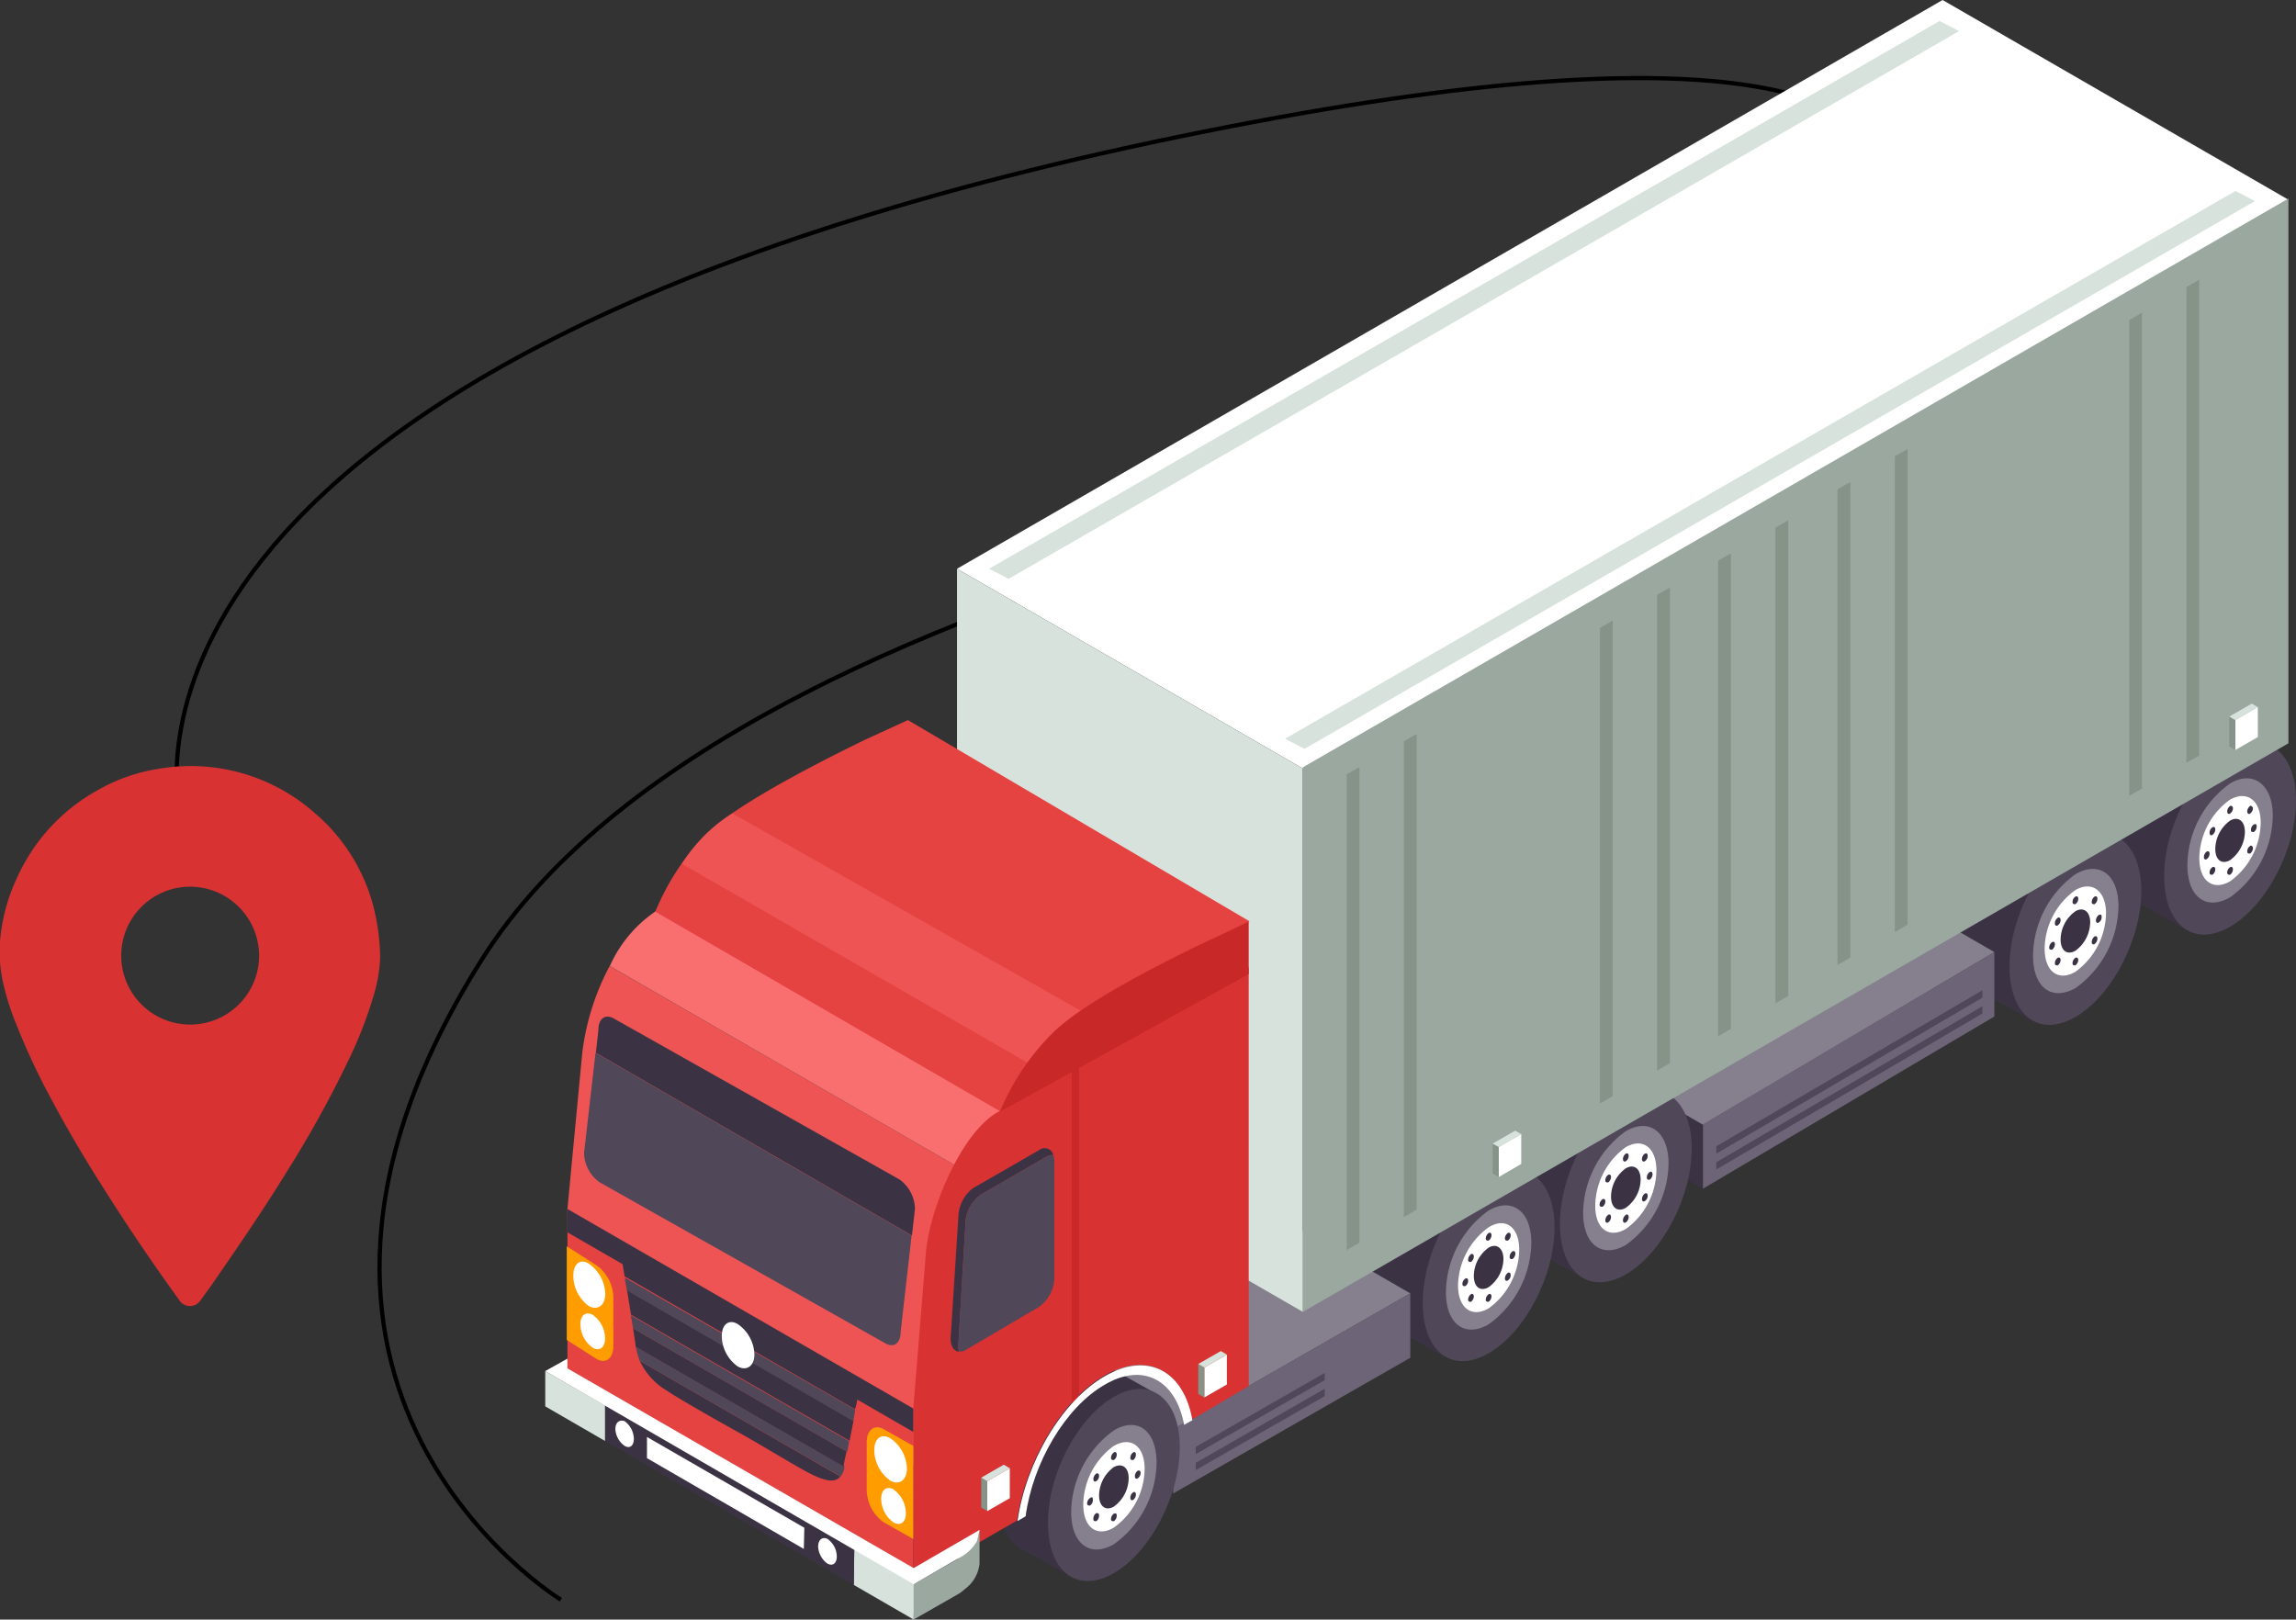
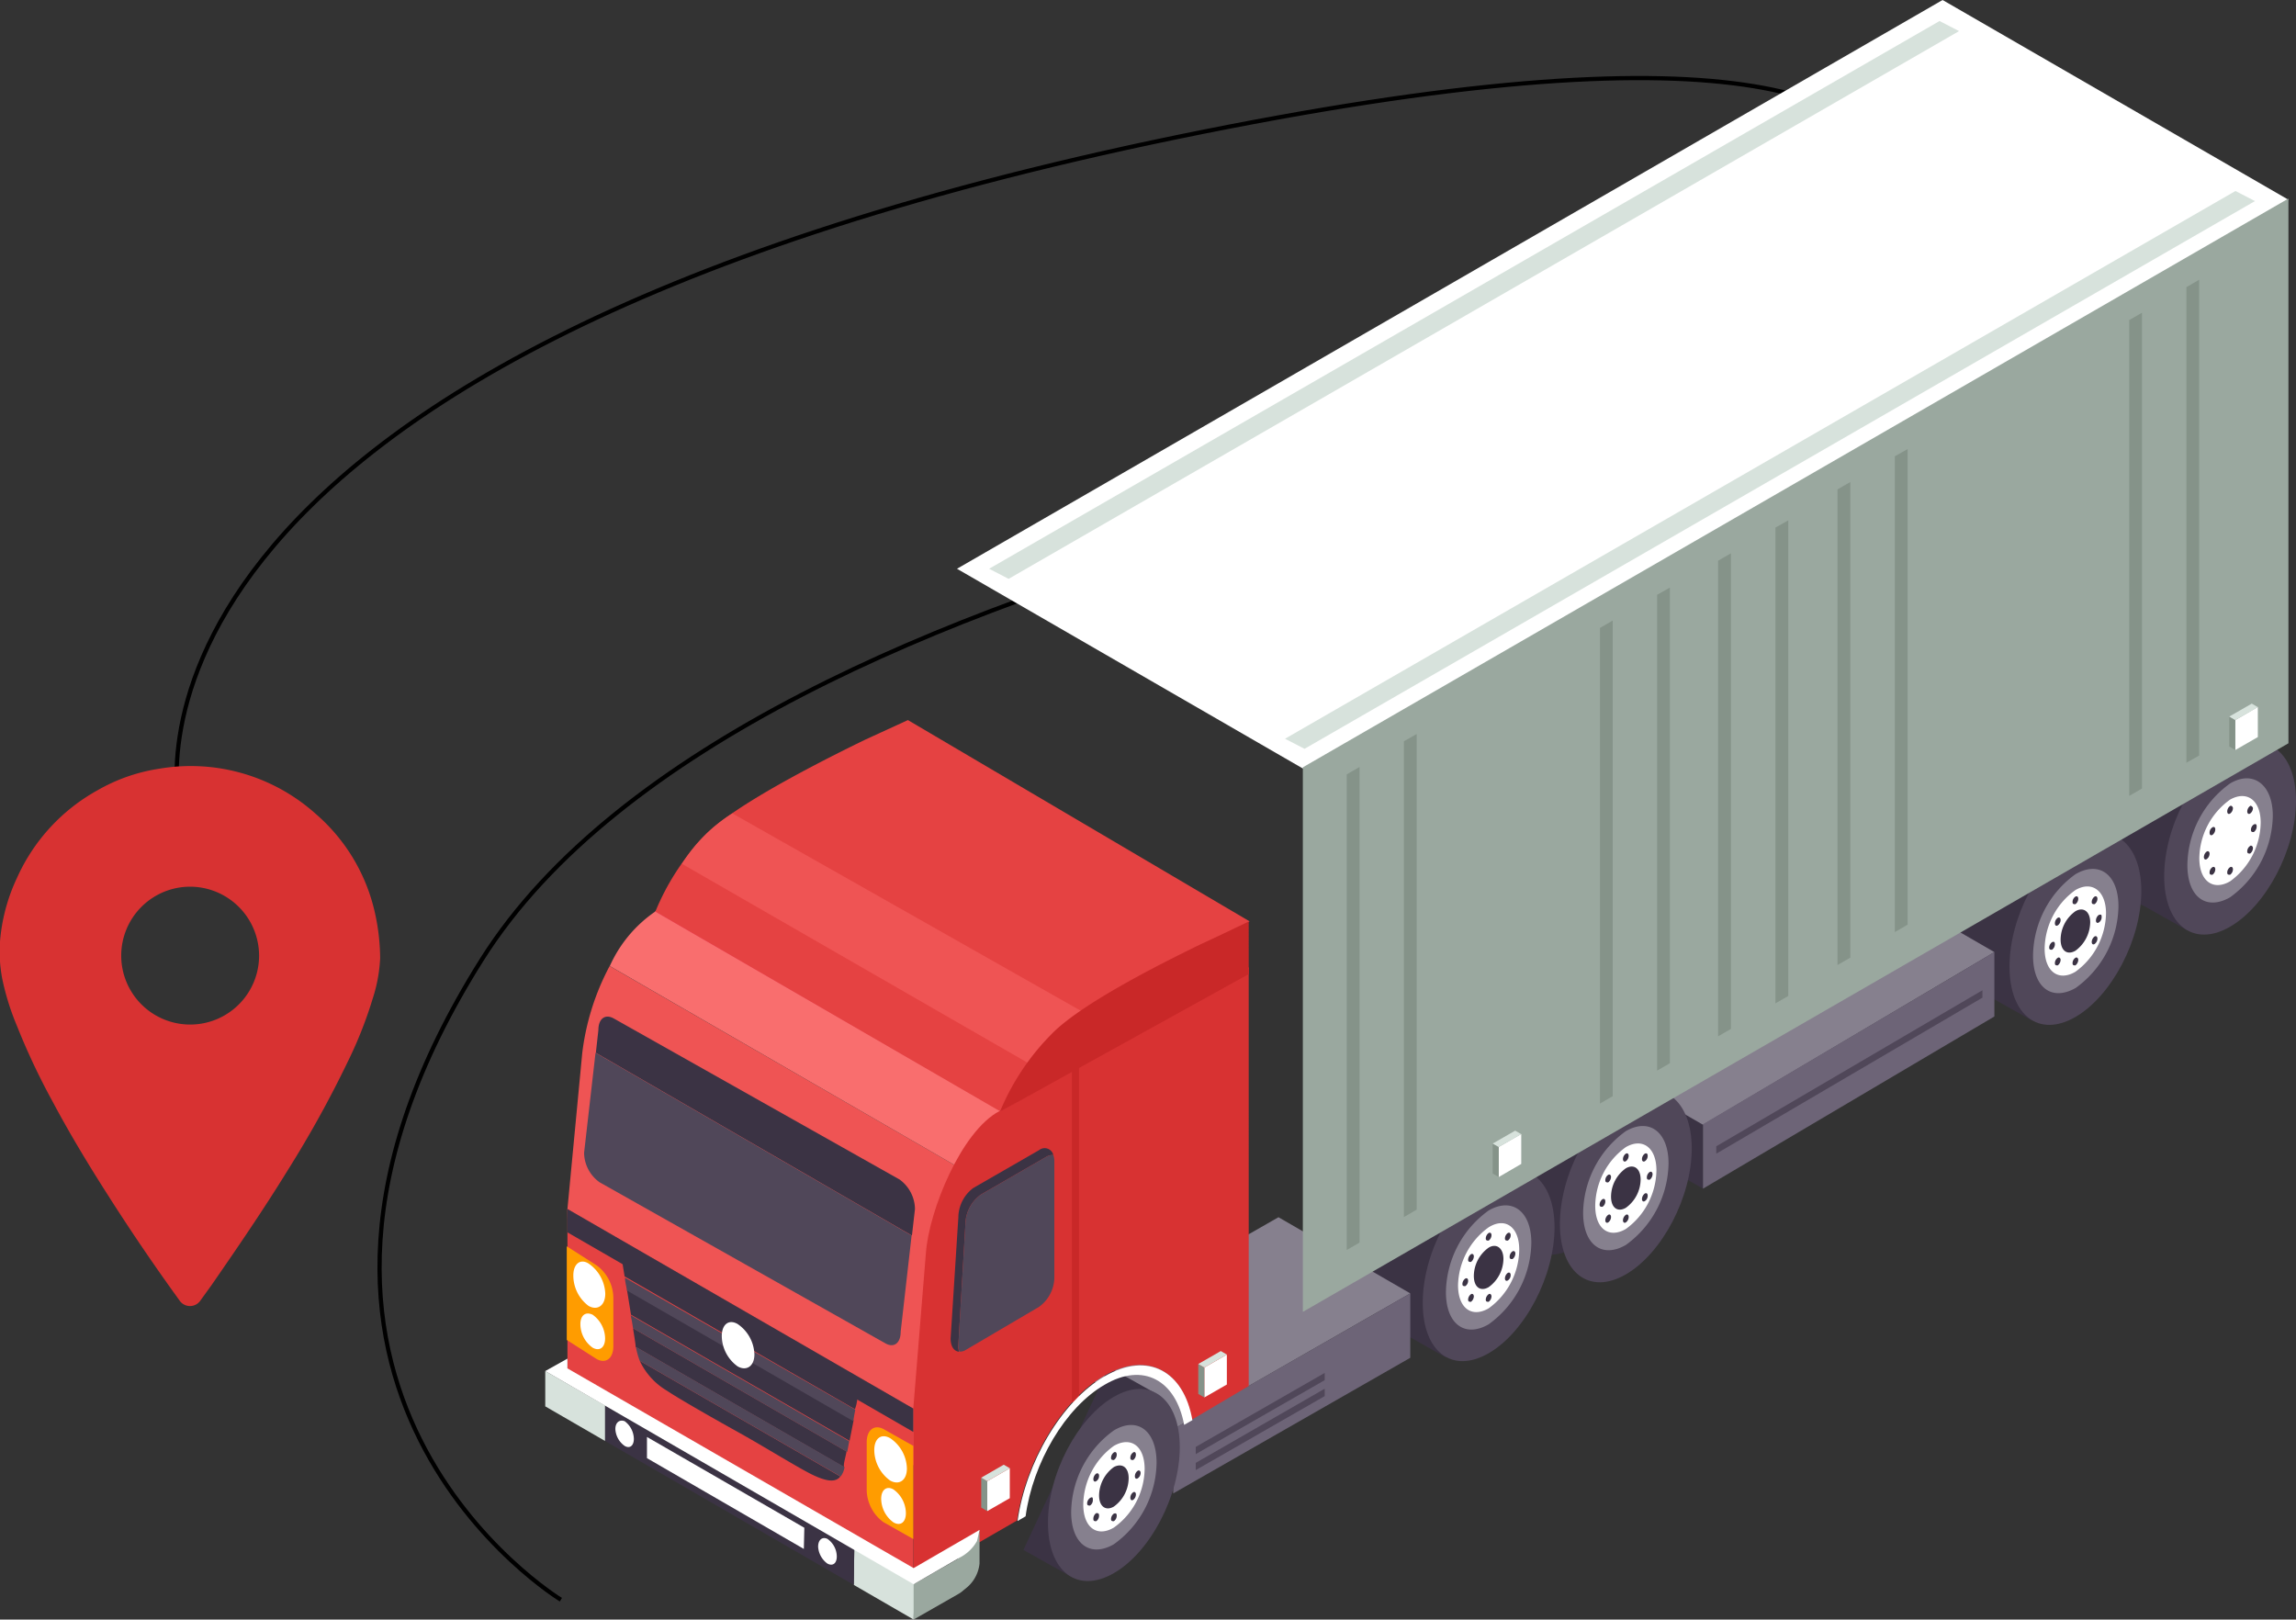
<svg xmlns="http://www.w3.org/2000/svg" viewBox="0 0 136.56 96.33">
  <rect x="0" y="0" width="136.56" height="96.33" fill="#333333" stroke="none" />
  <defs>
    <style>.cls-1{fill:none;stroke:#000;stroke-miterlimit:10;stroke-width:0.25px;}.cls-2{fill:#3b3344;}.cls-3{fill:#504759;}.cls-4{fill:#86808e;}.cls-5{fill:#fff;}.cls-6{fill:#6d6477;}.cls-7{fill:#262626;}.cls-8{fill:#d7e2dc;}.cls-9{fill:#9aa89f;}.cls-10{fill:#859389;}.cls-11{fill:#ef5454;}.cls-12{fill:#f96e6e;}.cls-13{fill:#d83232;}.cls-14{fill:#c92828;}.cls-15{fill:#e54242;}.cls-16{fill:#ff9c00;}.cls-17{fill:#f94e73;}</style>
  </defs>
  <g id="Слой_2" data-name="Слой 2">
    <g id="Layer_1" data-name="Layer 1">
      <path class="cls-1" d="M33.36,95.15s-20.74-12.63-4.7-38.08S107.15,25,107.15,25,136.09-5.46,70.08,8.14s-59.39,40-59.39,40l0,2" />
      <polygon class="cls-2" points="96.98 63.79 101.29 66.28 101.29 70.7 96.98 68.21 96.98 63.79" />
      <path class="cls-2" d="M133.61,46c0,2.89-1.75,6.24-3.92,7.49s-3.92-.08-3.92-3,1.76-6.24,3.92-7.49S133.61,43.1,133.61,46Z" />
      <polygon class="cls-2" points="130.1 55.34 127.26 53.74 132.32 42.86 135.04 44.38 130.1 55.34" />
      <path class="cls-3" d="M136.56,47.63c0,2.89-1.76,6.24-3.92,7.49s-3.92-.08-3.92-3,1.75-6.24,3.92-7.49S136.56,44.74,136.56,47.63Z" />
      <path class="cls-4" d="M135.18,48.52a6.09,6.09,0,0,1-2.54,4.85c-1.41.81-2.54,0-2.54-1.92a6.06,6.06,0,0,1,2.54-4.85C134,45.79,135.18,46.65,135.18,48.52Z" />
      <path class="cls-5" d="M134.46,48.93a4.38,4.38,0,0,1-1.82,3.49c-1,.58-1.83,0-1.83-1.38a4.36,4.36,0,0,1,1.83-3.48C133.64,47,134.46,47.59,134.46,48.93Z" />
-       <path class="cls-2" d="M133.52,49.48a2.12,2.12,0,0,1-.88,1.68c-.49.28-.88,0-.88-.66a2.11,2.11,0,0,1,.88-1.69C133.12,48.53,133.52,48.83,133.52,49.48Z" />
      <path class="cls-2" d="M132.81,48.07a.41.41,0,0,1-.17.32c-.1.06-.17,0-.17-.13a.4.4,0,0,1,.17-.32C132.73,47.89,132.81,48,132.81,48.07Z" />
      <path class="cls-2" d="M134,48.07a.41.41,0,0,1-.17.32c-.09.06-.17,0-.17-.13a.43.43,0,0,1,.17-.32C133.87,47.89,134,48,134,48.07Z" />
      <path class="cls-2" d="M131.76,49.33a.43.43,0,0,1-.17.33c-.1.05-.17,0-.17-.13a.37.37,0,0,1,.17-.32C131.68,49.15,131.76,49.21,131.76,49.33Z" />
      <path class="cls-2" d="M134,50.44a.43.43,0,0,1-.17.33c-.09,0-.17,0-.17-.13a.39.39,0,0,1,.17-.32C133.87,50.26,134,50.32,134,50.44Z" />
      <path class="cls-2" d="M131.76,51.71a.41.41,0,0,1-.17.32c-.1,0-.17,0-.17-.13a.38.38,0,0,1,.17-.32C131.68,51.53,131.76,51.58,131.76,51.71Z" />
      <path class="cls-2" d="M134.22,49.16a.4.4,0,0,1-.17.33c-.09,0-.17,0-.17-.13a.39.39,0,0,1,.17-.32C134.15,49,134.22,49,134.22,49.16Z" />
      <path class="cls-2" d="M131.42,50.78a.41.41,0,0,1-.17.32c-.09.06-.17,0-.17-.13a.43.43,0,0,1,.17-.32C131.34,50.6,131.42,50.65,131.42,50.78Z" />
      <path class="cls-2" d="M132.81,51.71a.41.41,0,0,1-.17.32c-.1,0-.17,0-.17-.13a.38.38,0,0,1,.17-.32C132.73,51.53,132.81,51.58,132.81,51.71Z" />
      <path class="cls-2" d="M124.41,51.38c0,2.88-1.75,6.24-3.92,7.49s-3.92-.08-3.92-3,1.76-6.24,3.92-7.49S124.41,48.49,124.41,51.38Z" />
      <polygon class="cls-2" points="120.9 60.72 118.06 59.13 123.12 48.25 125.84 49.77 120.9 60.72" />
      <path class="cls-3" d="M127.36,53c0,2.88-1.76,6.24-3.92,7.49s-3.92-.08-3.92-3,1.75-6.23,3.92-7.48S127.36,50.13,127.36,53Z" />
      <path class="cls-4" d="M126,53.91a6.09,6.09,0,0,1-2.54,4.85c-1.41.81-2.54,0-2.54-1.92A6.06,6.06,0,0,1,123.44,52C124.84,51.18,126,52,126,53.91Z" />
      <path class="cls-5" d="M125.26,54.32a4.38,4.38,0,0,1-1.82,3.48c-1,.59-1.83,0-1.83-1.37a4.36,4.36,0,0,1,1.83-3.49C124.44,52.36,125.26,53,125.26,54.32Z" />
      <path class="cls-2" d="M124.32,54.86a2.14,2.14,0,0,1-.88,1.69c-.49.28-.88,0-.88-.67a2.09,2.09,0,0,1,.88-1.68C123.92,53.92,124.32,54.22,124.32,54.86Z" />
      <path class="cls-2" d="M123.61,53.46a.41.41,0,0,1-.17.32c-.1,0-.17,0-.17-.13a.38.38,0,0,1,.17-.32C123.53,53.28,123.61,53.33,123.61,53.46Z" />
      <path class="cls-2" d="M124.75,53.46a.41.41,0,0,1-.17.32c-.09,0-.17,0-.17-.13a.41.41,0,0,1,.17-.32C124.67,53.28,124.75,53.33,124.75,53.46Z" />
      <path class="cls-2" d="M122.56,54.72a.39.39,0,0,1-.17.32c-.1.06-.17,0-.17-.12a.4.4,0,0,1,.17-.33C122.48,54.54,122.56,54.6,122.56,54.72Z" />
      <path class="cls-2" d="M124.75,55.83a.41.41,0,0,1-.17.32c-.09.06-.17,0-.17-.12a.43.43,0,0,1,.17-.33C124.67,55.65,124.75,55.71,124.75,55.83Z" />
      <path class="cls-2" d="M122.56,57.09a.43.43,0,0,1-.17.33c-.1,0-.17,0-.17-.13a.38.38,0,0,1,.17-.32C122.48,56.91,122.56,57,122.56,57.09Z" />
      <path class="cls-2" d="M125,54.55a.37.37,0,0,1-.17.32c-.09.06-.17,0-.17-.12a.43.43,0,0,1,.17-.33C125,54.37,125,54.43,125,54.55Z" />
      <path class="cls-2" d="M122.22,56.17a.41.41,0,0,1-.17.32c-.09,0-.17,0-.17-.13a.41.41,0,0,1,.17-.32C122.14,56,122.22,56,122.22,56.17Z" />
      <path class="cls-2" d="M123.61,57.09a.43.43,0,0,1-.17.33c-.1,0-.17,0-.17-.13a.38.38,0,0,1,.17-.32C123.53,56.91,123.61,57,123.61,57.09Z" />
      <polygon class="cls-4" points="93.45 62.37 110.78 52.1 118.62 56.63 101.29 66.9 93.45 62.37" />
      <polygon class="cls-6" points="101.29 66.87 101.29 70.7 118.62 60.46 118.62 56.63 101.29 66.87" />
-       <polygon class="cls-3" points="102.08 69.13 102.08 69.56 117.91 60.28 117.91 59.85 102.08 69.13" />
      <polygon class="cls-3" points="102.08 68.18 102.08 68.62 117.91 59.34 117.91 58.9 102.08 68.18" />
      <path class="cls-2" d="M97.67,66.67c0,2.88-1.75,6.24-3.92,7.49s-3.91-.08-3.91-3,1.75-6.23,3.91-7.48S97.67,63.78,97.67,66.67Z" />
-       <polygon class="cls-2" points="94.16 76.02 91.32 74.42 96.39 63.54 99.1 65.06 94.16 76.02" />
      <path class="cls-3" d="M100.62,68.31c0,2.89-1.76,6.24-3.92,7.49s-3.92-.08-3.92-3,1.76-6.24,3.92-7.49S100.62,65.42,100.62,68.31Z" />
      <path class="cls-4" d="M99.24,69.2a6.09,6.09,0,0,1-2.54,4.85c-1.4.81-2.54,0-2.54-1.92a6.09,6.09,0,0,1,2.54-4.85C98.1,66.47,99.24,67.33,99.24,69.2Z" />
      <path class="cls-5" d="M98.52,69.61A4.38,4.38,0,0,1,96.7,73.1c-1,.58-1.82,0-1.82-1.38a4.37,4.37,0,0,1,1.82-3.49C97.71,67.65,98.52,68.27,98.52,69.61Z" />
      <path class="cls-2" d="M97.58,70.16a2.1,2.1,0,0,1-.88,1.68c-.49.28-.88,0-.88-.67a2.09,2.09,0,0,1,.88-1.68C97.19,69.21,97.58,69.51,97.58,70.16Z" />
      <path class="cls-2" d="M96.87,68.75a.41.41,0,0,1-.17.32c-.09.05-.17,0-.17-.13a.41.41,0,0,1,.17-.32C96.79,68.57,96.87,68.62,96.87,68.75Z" />
      <path class="cls-2" d="M98,68.75a.38.38,0,0,1-.17.32c-.09.05-.17,0-.17-.13a.41.41,0,0,1,.17-.32C97.94,68.57,98,68.62,98,68.75Z" />
      <path class="cls-2" d="M95.82,70a.43.43,0,0,1-.17.33c-.09,0-.17,0-.17-.13a.39.39,0,0,1,.17-.32C95.74,69.83,95.82,69.89,95.82,70Z" />
      <path class="cls-2" d="M98,71.12a.37.37,0,0,1-.17.32c-.09.06-.17,0-.17-.12a.43.43,0,0,1,.17-.33C97.94,70.94,98,71,98,71.12Z" />
      <path class="cls-2" d="M95.82,72.39a.41.41,0,0,1-.17.32c-.09.05-.17,0-.17-.13a.41.41,0,0,1,.17-.32C95.74,72.2,95.82,72.26,95.82,72.39Z" />
      <path class="cls-2" d="M98.29,69.84a.43.43,0,0,1-.17.33c-.1,0-.17,0-.17-.13a.4.4,0,0,1,.17-.33C98.21,69.66,98.29,69.72,98.29,69.84Z" />
      <path class="cls-2" d="M95.48,71.46a.38.38,0,0,1-.17.32c-.09,0-.17,0-.17-.13a.41.41,0,0,1,.17-.32C95.41,71.28,95.48,71.33,95.48,71.46Z" />
      <path class="cls-2" d="M96.87,72.39a.41.41,0,0,1-.17.32c-.09.05-.17,0-.17-.13a.41.41,0,0,1,.17-.32C96.79,72.2,96.87,72.26,96.87,72.39Z" />
      <path class="cls-2" d="M89.51,71.39c0,2.88-1.75,6.24-3.91,7.49s-3.92-.08-3.92-3,1.75-6.23,3.92-7.48S89.51,68.5,89.51,71.39Z" />
      <polygon class="cls-2" points="86 80.74 83.16 79.14 88.23 68.26 90.94 69.78 86 80.74" />
      <path class="cls-3" d="M92.46,73c0,2.89-1.75,6.24-3.92,7.49s-3.92-.08-3.92-3,1.76-6.24,3.92-7.49S92.46,70.14,92.46,73Z" />
      <path class="cls-4" d="M91.08,73.92a6.09,6.09,0,0,1-2.54,4.85c-1.4.81-2.54,0-2.54-1.92A6.09,6.09,0,0,1,88.54,72C89.94,71.19,91.08,72.05,91.08,73.92Z" />
      <path class="cls-5" d="M90.36,74.33a4.38,4.38,0,0,1-1.82,3.49c-1,.58-1.82,0-1.82-1.38A4.37,4.37,0,0,1,88.54,73C89.55,72.37,90.36,73,90.36,74.33Z" />
      <path class="cls-2" d="M89.42,74.88a2.1,2.1,0,0,1-.88,1.68c-.49.28-.88,0-.88-.67a2.09,2.09,0,0,1,.88-1.68C89,73.93,89.42,74.23,89.42,74.88Z" />
      <path class="cls-2" d="M88.71,73.47a.41.41,0,0,1-.17.32c-.09,0-.17,0-.17-.13a.41.41,0,0,1,.17-.32C88.63,73.29,88.71,73.34,88.71,73.47Z" />
      <path class="cls-2" d="M89.85,73.47a.38.38,0,0,1-.17.32c-.09,0-.17,0-.17-.13a.41.41,0,0,1,.17-.32C89.78,73.29,89.85,73.34,89.85,73.47Z" />
      <path class="cls-2" d="M87.66,74.73a.43.43,0,0,1-.17.33c-.09,0-.17,0-.17-.13a.43.43,0,0,1,.17-.33C87.58,74.55,87.66,74.61,87.66,74.73Z" />
      <path class="cls-2" d="M89.85,75.84a.37.37,0,0,1-.17.32c-.09.06-.17,0-.17-.12a.43.43,0,0,1,.17-.33C89.78,75.66,89.85,75.72,89.85,75.84Z" />
      <path class="cls-2" d="M87.66,77.11a.43.43,0,0,1-.17.32c-.09,0-.17,0-.17-.13a.41.41,0,0,1,.17-.32C87.58,76.92,87.66,77,87.66,77.11Z" />
      <path class="cls-2" d="M90.13,74.56a.43.43,0,0,1-.17.33c-.1,0-.17,0-.17-.13a.4.4,0,0,1,.17-.33C90.05,74.38,90.13,74.44,90.13,74.56Z" />
      <path class="cls-2" d="M87.32,76.18a.38.38,0,0,1-.17.32c-.09,0-.17,0-.17-.13a.41.41,0,0,1,.17-.32C87.25,76,87.32,76.05,87.32,76.18Z" />
      <path class="cls-2" d="M88.71,77.11a.43.43,0,0,1-.17.32c-.09,0-.17,0-.17-.13a.41.41,0,0,1,.17-.32C88.63,76.92,88.71,77,88.71,77.11Z" />
      <path class="cls-7" d="M70.4,84.75l-3-1.82-2-1.62s1.61-.6,1.76-.69S71.18,81.92,70.4,84.75Z" />
      <polygon class="cls-4" points="62.07 80.39 76.04 72.4 83.88 76.93 69.85 84.97 62.07 80.39" />
      <polygon class="cls-6" points="83.88 76.93 69.78 85 69.78 88.83 83.88 80.76 83.88 76.93" />
      <polygon class="cls-3" points="78.79 82.6 71.12 87.01 71.12 87.44 78.79 83.04 78.79 82.6" />
      <polygon class="cls-3" points="78.79 81.66 71.12 86.06 71.12 86.49 78.79 82.09 78.79 81.66" />
      <polygon class="cls-5" points="77.49 45.71 136.11 11.88 115.54 0 56.92 33.83 77.49 45.71" />
      <polygon class="cls-8" points="59.99 34.43 116.52 1.85 115.36 1.25 58.83 33.83 59.99 34.43" />
      <polygon class="cls-8" points="77.59 44.54 134.12 11.96 132.96 11.36 76.43 43.94 77.59 44.54" />
-       <polygon class="cls-8" points="56.92 33.83 56.92 59.53 56.92 61.55 56.92 66.16 77.49 78.03 77.49 73.41 77.49 71.4 77.49 45.71 56.92 33.83" />
      <polygon class="cls-5" points="110.95 31.6 95.06 40.77 92.67 43.9 110.95 33.35 110.95 31.6" />
      <polygon class="cls-5" points="110.95 28.51 98.9 35.59 96.51 38.72 110.95 30.26 110.95 28.51" />
      <polygon class="cls-9" points="77.49 45.64 77.49 71.4 77.49 75.01 77.49 78.03 136.11 44.21 136.11 41.19 136.11 37.58 136.11 11.81 77.49 45.64" />
      <polygon class="cls-10" points="80.86 45.62 80.1 46.06 80.1 74.35 80.86 73.91 80.86 45.62" />
      <polygon class="cls-10" points="84.26 43.66 83.5 44.09 83.5 72.39 84.26 71.95 84.26 43.66" />
      <polygon class="cls-10" points="95.92 36.91 95.16 37.35 95.16 65.64 95.92 65.2 95.92 36.91" />
      <polygon class="cls-10" points="99.32 34.95 98.56 35.38 98.56 63.68 99.32 63.24 99.32 34.95" />
      <polygon class="cls-10" points="102.95 32.91 102.19 33.35 102.19 61.64 102.95 61.2 102.95 32.91" />
      <polygon class="cls-10" points="106.36 30.95 105.6 31.38 105.6 59.68 106.36 59.24 106.36 30.95" />
      <polygon class="cls-10" points="110.05 28.67 109.29 29.11 109.29 57.4 110.05 56.96 110.05 28.67" />
      <polygon class="cls-10" points="113.46 26.71 112.7 27.14 112.7 55.44 113.46 55 113.46 26.71" />
      <polygon class="cls-10" points="127.4 18.6 126.64 19.04 126.64 47.34 127.4 46.9 127.4 18.6" />
      <polygon class="cls-10" points="130.8 16.64 130.04 17.08 130.04 45.37 130.8 44.94 130.8 16.64" />
-       <path class="cls-2" d="M67.23,84.44c0,2.88-1.76,6.24-3.92,7.49s-3.92-.08-3.92-3,1.75-6.24,3.92-7.49S67.23,81.55,67.23,84.44Z" />
      <polygon class="cls-2" points="63.71 93.78 60.87 92.19 65.94 81.31 68.65 82.83 63.71 93.78" />
      <path class="cls-3" d="M70.17,86.08c0,2.88-1.75,6.24-3.92,7.49s-3.92-.08-3.92-3,1.76-6.24,3.92-7.49S70.17,83.19,70.17,86.08Z" />
      <path class="cls-4" d="M68.79,87a6.06,6.06,0,0,1-2.54,4.85c-1.4.81-2.54,0-2.54-1.92a6.09,6.09,0,0,1,2.54-4.85C67.66,84.24,68.79,85.1,68.79,87Z" />
      <path class="cls-5" d="M68.08,87.38a4.36,4.36,0,0,1-1.83,3.48c-1,.59-1.82,0-1.82-1.37A4.38,4.38,0,0,1,66.25,86C67.26,85.42,68.08,86,68.08,87.38Z" />
      <path class="cls-2" d="M67.13,87.92a2.11,2.11,0,0,1-.88,1.69c-.48.28-.88,0-.88-.67a2.12,2.12,0,0,1,.88-1.68C66.74,87,67.13,87.28,67.13,87.92Z" />
      <path class="cls-2" d="M66.42,86.52a.38.38,0,0,1-.17.32c-.09,0-.17,0-.17-.13a.41.41,0,0,1,.17-.32C66.35,86.33,66.42,86.39,66.42,86.52Z" />
      <path class="cls-2" d="M67.56,86.52a.4.4,0,0,1-.16.32c-.1,0-.17,0-.17-.13a.38.38,0,0,1,.17-.32C67.49,86.33,67.56,86.39,67.56,86.52Z" />
      <path class="cls-2" d="M65.37,87.78a.37.37,0,0,1-.17.32c-.09.06-.17,0-.17-.12a.43.43,0,0,1,.17-.33C65.3,87.6,65.37,87.66,65.37,87.78Z" />
      <path class="cls-2" d="M67.56,88.89a.4.4,0,0,1-.16.32c-.1.06-.17,0-.17-.13a.4.4,0,0,1,.17-.32C67.49,88.71,67.56,88.77,67.56,88.89Z" />
      <path class="cls-2" d="M65.37,90.15a.4.4,0,0,1-.17.33c-.09,0-.17,0-.17-.13A.41.41,0,0,1,65.2,90C65.3,90,65.37,90,65.37,90.15Z" />
      <path class="cls-2" d="M67.84,87.61a.39.39,0,0,1-.17.32c-.1.06-.17,0-.17-.12a.4.4,0,0,1,.17-.33C67.76,87.43,67.84,87.49,67.84,87.61Z" />
      <path class="cls-2" d="M65,89.23a.38.38,0,0,1-.17.32c-.09,0-.17,0-.17-.13a.41.41,0,0,1,.17-.32C65,89,65,89.1,65,89.23Z" />
      <path class="cls-2" d="M66.42,90.15a.4.4,0,0,1-.17.33c-.09,0-.17,0-.17-.13a.41.41,0,0,1,.17-.32C66.35,90,66.42,90,66.42,90.15Z" />
      <polygon class="cls-11" points="65.69 65.06 53.82 59.5 53.82 45.64 39.1 54.14 63.94 68.49 65.69 65.06" />
      <path class="cls-11" d="M34.63,62.64l-.88,9.27.12,10.23,6-3.44,14.56,8.51L62,72.31,36.26,57.46A14.74,14.74,0,0,0,34.63,62.64Z" />
      <path class="cls-12" d="M39.1,54.14,39,54.2a7.77,7.77,0,0,0-2.73,3.26L62,72.31l1.95-3.82Z" />
      <path class="cls-13" d="M74.27,57.53,59.44,66.09c-2.26,1.19-4.19,5.92-4.37,8.44l-.75,9.25V94l6.17-3.56c.5-3.5,2.64-7.15,5.2-8.62s4.69-.3,5.2,2.62l3.38-2Z" />
      <polygon class="cls-14" points="63.75 83.41 63.75 63.65 64.18 63.4 64.18 83.41 63.75 83.41" />
      <path class="cls-5" d="M65.69,82.37C63.37,83.71,61.43,87,61,90.19l-.48.28c.5-3.5,2.64-7.15,5.2-8.62s4.69-.3,5.2,2.62l-.49.28C69.94,82.1,68,81,65.69,82.37Z" />
      <polygon class="cls-15" points="33.75 71.91 54.32 83.78 54.32 94.03 33.75 82.16 33.75 71.91" />
      <path class="cls-16" d="M33.71,74.13l1.77,1.13a2.42,2.42,0,0,1,1,1.93v2.88c0,.73-.45,1.07-1,.76L33.71,79.7Z" />
      <path class="cls-16" d="M52.55,85l1.77,1v5.54l-1.77-1a2.41,2.41,0,0,1-1-1.91V85.78C51.55,85.05,52,84.71,52.55,85Z" />
      <path class="cls-5" d="M52,86.25a2.26,2.26,0,0,0,.94,1.81c.53.3,1,0,1-.72a2.24,2.24,0,0,0-1-1.8C52.41,85.24,52,85.56,52,86.25Z" />
      <path class="cls-5" d="M52.41,89.15a1.76,1.76,0,0,0,.73,1.4c.41.24.74,0,.74-.55a1.76,1.76,0,0,0-.74-1.41C52.74,88.36,52.41,88.61,52.41,89.15Z" />
      <path class="cls-5" d="M34.1,75.86A2.26,2.26,0,0,0,35,77.67c.52.3,1,0,1-.72a2.27,2.27,0,0,0-1-1.8C34.52,74.85,34.1,75.17,34.1,75.86Z" />
      <path class="cls-5" d="M34.52,78.76a1.73,1.73,0,0,0,.73,1.4c.41.23.74,0,.74-.56a1.76,1.76,0,0,0-.74-1.4C34.84,78,34.52,78.22,34.52,78.76Z" />
      <path class="cls-9" d="M58.26,91v2a2.15,2.15,0,0,1-1.06,1.64l-.28-2.34Z" />
      <polygon class="cls-8" points="54.39 94.2 54.34 96.33 50.78 94.27 50.81 92.14 54.39 94.2" />
      <polygon class="cls-8" points="32.43 81.55 35.99 83.6 35.99 85.71 32.43 83.65 32.43 81.55" />
      <polygon class="cls-2" points="50.81 92.14 50.78 94.27 35.99 85.71 35.99 83.6 50.81 92.14" />
      <polygon class="cls-5" points="38.48 85.47 47.84 90.87 47.81 92.13 38.48 86.73 38.48 85.47" />
      <path class="cls-9" d="M54.34,94.23v2.1L57,94.81a1.42,1.42,0,0,0,.71-1V92.3Z" />
      <path class="cls-5" d="M58.26,91l-3.92,2.27L33.75,81.39v-.58l-1.32.74L54.34,94.23l2.71-1.57a2.47,2.47,0,0,0,1.06-1Z" />
      <path class="cls-5" d="M48.66,92A1.34,1.34,0,0,0,49.21,93c.31.17.56,0,.56-.42a1.29,1.29,0,0,0-.56-1.05C48.91,91.39,48.66,91.58,48.66,92Z" />
      <path class="cls-5" d="M36.6,85a1.31,1.31,0,0,0,.55,1c.3.18.55,0,.55-.42a1.34,1.34,0,0,0-.55-1.05C36.84,84.42,36.6,84.61,36.6,85Z" />
      <polygon class="cls-17" points="59.52 66.09 74.27 57.58 53.7 45.7 38.96 54.22 59.52 66.09" />
      <path class="cls-15" d="M54,42.83,51.45,44c-2.92,1.42-7.81,3.93-9.47,5.64a14.38,14.38,0,0,0-3,4.58l20.54,11.9a14.34,14.34,0,0,1,3.07-4.62c1.65-1.7,6.71-4.06,9.63-5.47a13.45,13.45,0,0,0,2.1-1.23Z" />
      <path class="cls-11" d="M43.56,48.38a9.4,9.4,0,0,0-3,3L62.09,63.77l3.13-3.12Z" />
      <path class="cls-14" d="M71.36,56.19c-2.92,1.42-7.17,3.62-8.82,5.32a14.34,14.34,0,0,0-3.07,4.62l14.8-8.19V54.81C73.6,55.14,72.18,55.81,71.36,56.19Z" />
      <polygon class="cls-5" points="58.72 89.88 60.06 89.11 60.06 87.33 58.72 88.1 58.72 89.88" />
      <polygon class="cls-10" points="58.36 87.89 58.72 88.1 58.72 89.88 58.36 89.67 58.36 87.89" />
      <polygon class="cls-8" points="58.36 87.89 59.7 87.12 60.06 87.33 58.72 88.1 58.36 87.89" />
      <polygon class="cls-5" points="71.63 83.12 72.97 82.35 72.97 80.57 71.63 81.34 71.63 83.12" />
      <polygon class="cls-10" points="71.27 81.13 71.63 81.34 71.63 83.12 71.27 82.91 71.27 81.13" />
      <polygon class="cls-8" points="71.27 81.13 72.61 80.36 72.97 80.57 71.63 81.34 71.27 81.13" />
      <path class="cls-2" d="M57.42,72.81a2.21,2.21,0,0,1,.91-1.75l3.91-2.26a.75.75,0,0,1,.41-.1.53.53,0,0,0-.85-.29l-3.91,2.25A2.21,2.21,0,0,0,57,72.41l-.46,7.2c0,.48.2.76.5.79A1.14,1.14,0,0,1,57,80Z" />
      <path class="cls-3" d="M57.43,80.3l4.37-2.57A2.19,2.19,0,0,0,62.71,76V69.1a1.25,1.25,0,0,0-.06-.4.75.75,0,0,0-.41.1l-3.91,2.26a2.21,2.21,0,0,0-.91,1.75L57,80a1.14,1.14,0,0,0,.06.39A.61.61,0,0,0,57.43,80.3Z" />
      <polygon class="cls-2" points="54.32 85.17 33.75 73.3 33.75 71.91 54.32 83.78 54.32 85.17" />
      <path class="cls-2" d="M51,83.1l-5.9-3.41L37,75l.15.92,13.7,7.9C51,83.41,51,83.1,51,83.1Z" />
      <path class="cls-2" d="M37.29,76.71c.08.48.16,1,.24,1.49l13,7.5c.08-.41.16-.83.24-1.22Z" />
      <path class="cls-2" d="M37.8,80a.43.43,0,0,1,0,.11l12.39,7.15a.24.24,0,0,0,0-.08c0-.21.1-.51.16-.85L37.65,79C37.71,79.38,37.77,79.75,37.8,80Z" />
      <path class="cls-2" d="M39.67,82.72c.79.53,3,1.78,4.35,2.53s3.56,2.12,4.35,2.49,1.33.45,1.61.08L38.05,80.94A4.08,4.08,0,0,0,39.67,82.72Z" />
      <path class="cls-3" d="M37.65,79l12.74,7.36q.06-.3.12-.63l-13-7.5C37.57,78.47,37.61,78.73,37.65,79Z" />
      <path class="cls-3" d="M50.87,83.85,37.17,76c0,.23.08.49.12.76l13.46,7.77Q50.81,84.14,50.87,83.85Z" />
      <path class="cls-3" d="M38.05,80.94,50,87.82a1.21,1.21,0,0,0,.23-.56L37.82,80.11A4.53,4.53,0,0,0,38.05,80.94Z" />
      <path class="cls-5" d="M42.93,79.47a2.26,2.26,0,0,0,.94,1.8c.52.3,1,0,1-.71a2.27,2.27,0,0,0-1-1.81C43.35,78.45,42.93,78.77,42.93,79.47Z" />
      <path class="cls-3" d="M34.74,68.57a2.19,2.19,0,0,0,.92,1.75l17,9.58c.5.29.91,0,.91-.69l.65-5.72L35.42,62.62Z" />
      <path class="cls-2" d="M53.51,70.16l-17-9.58c-.51-.29-.92,0-.92.69l-.15,1.35L54.24,73.49l.18-1.58A2.21,2.21,0,0,0,53.51,70.16Z" />
      <polygon class="cls-5" points="132.95 44.61 134.29 43.84 134.29 42.05 132.95 42.83 132.95 44.61" />
      <polygon class="cls-10" points="132.59 42.62 132.95 42.83 132.95 44.61 132.59 44.4 132.59 42.62" />
      <polygon class="cls-8" points="132.59 42.62 133.93 41.85 134.29 42.06 132.95 42.83 132.59 42.62" />
      <polygon class="cls-5" points="89.14 70.01 90.48 69.23 90.48 67.45 89.14 68.22 89.14 70.01" />
      <polygon class="cls-10" points="88.78 68.02 89.14 68.22 89.14 70.01 88.78 69.8 88.78 68.02" />
      <polygon class="cls-8" points="88.78 68.02 90.12 67.25 90.48 67.46 89.14 68.22 88.78 68.02" />
      <g id="BKGpt7">
        <path class="cls-13" d="M22.61,57a9.18,9.18,0,0,1-.45,2.42,24.85,24.85,0,0,1-1.51,3.8,65.52,65.52,0,0,1-3.52,6.36c-1.44,2.34-3,4.62-4.55,6.86l-.65.9a.75.75,0,0,1-1.26,0q-2.24-3.09-4.28-6.3c-1.17-1.83-2.29-3.69-3.31-5.61A40.52,40.52,0,0,1,1,61,15.19,15.19,0,0,1,.13,58.2,8.59,8.59,0,0,1,0,56a10.87,10.87,0,0,1,1-3.76A11.17,11.17,0,0,1,5.81,47a10.48,10.48,0,0,1,3.68-1.28,11.13,11.13,0,0,1,9.29,2.69A10.9,10.9,0,0,1,22.23,54,12.67,12.67,0,0,1,22.61,57ZM11.3,52.74a4.1,4.1,0,1,0,4.11,4.09A4.11,4.11,0,0,0,11.3,52.74Z" />
      </g>
    </g>
  </g>
</svg>